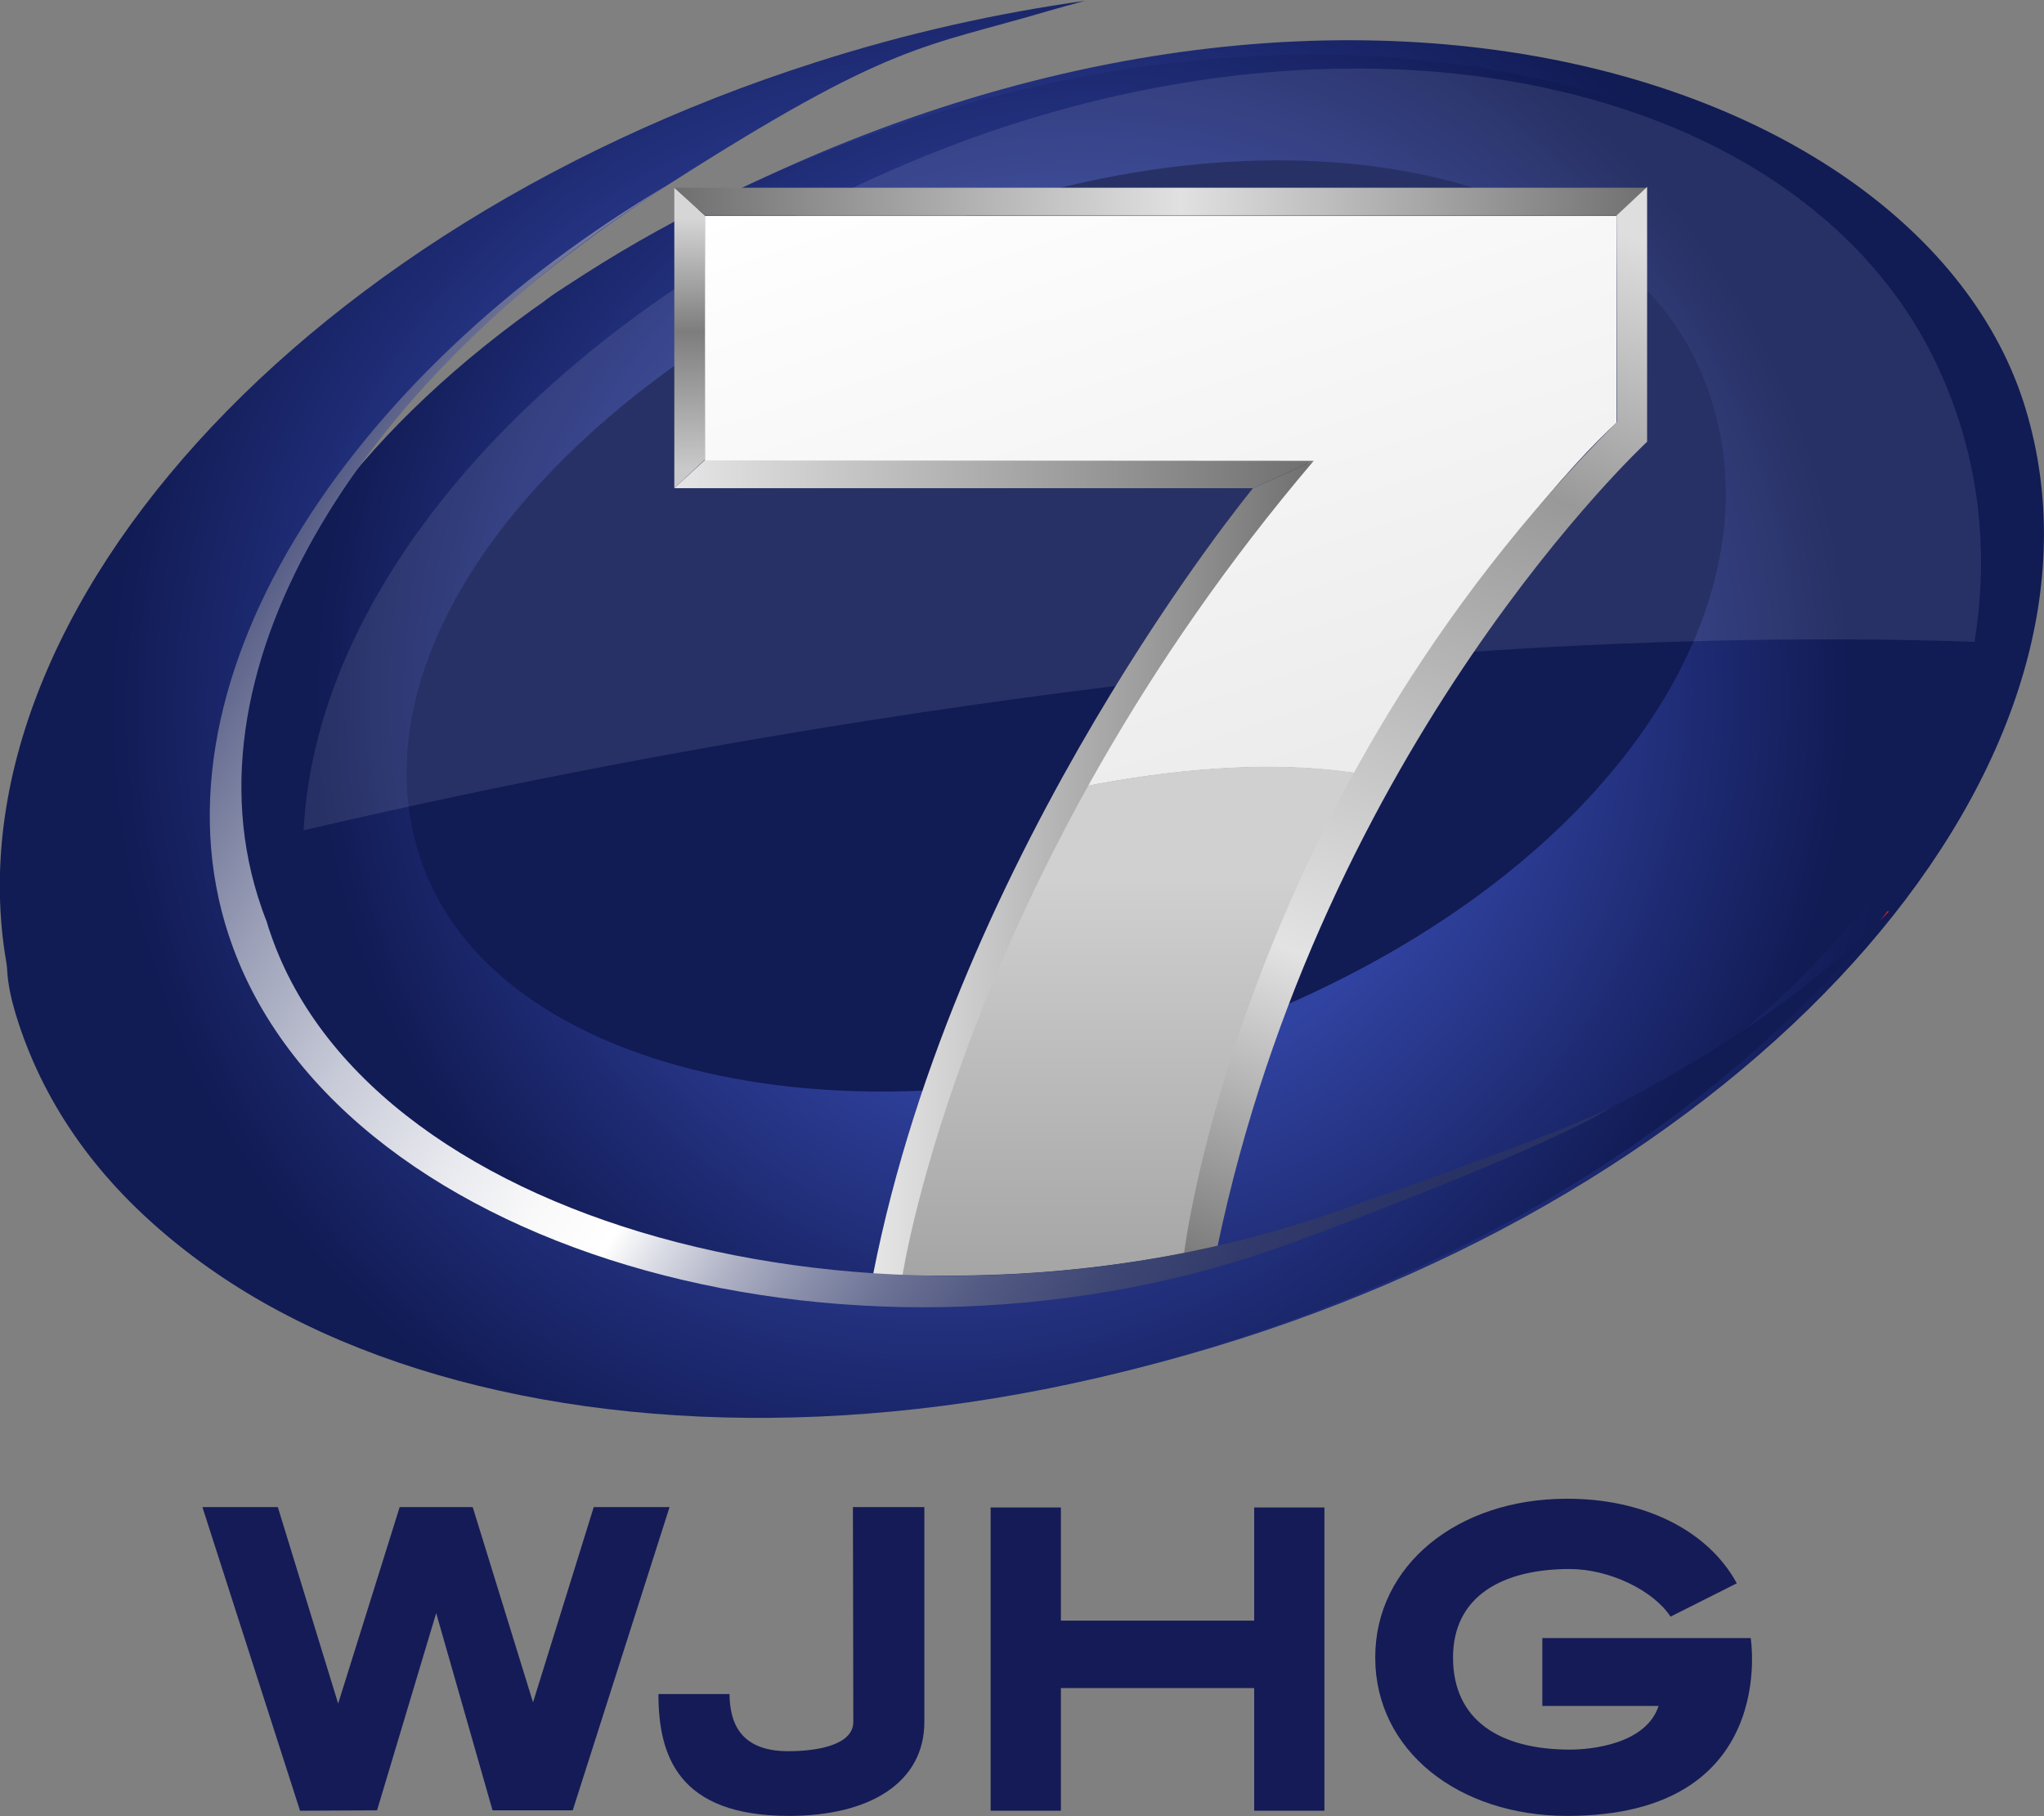
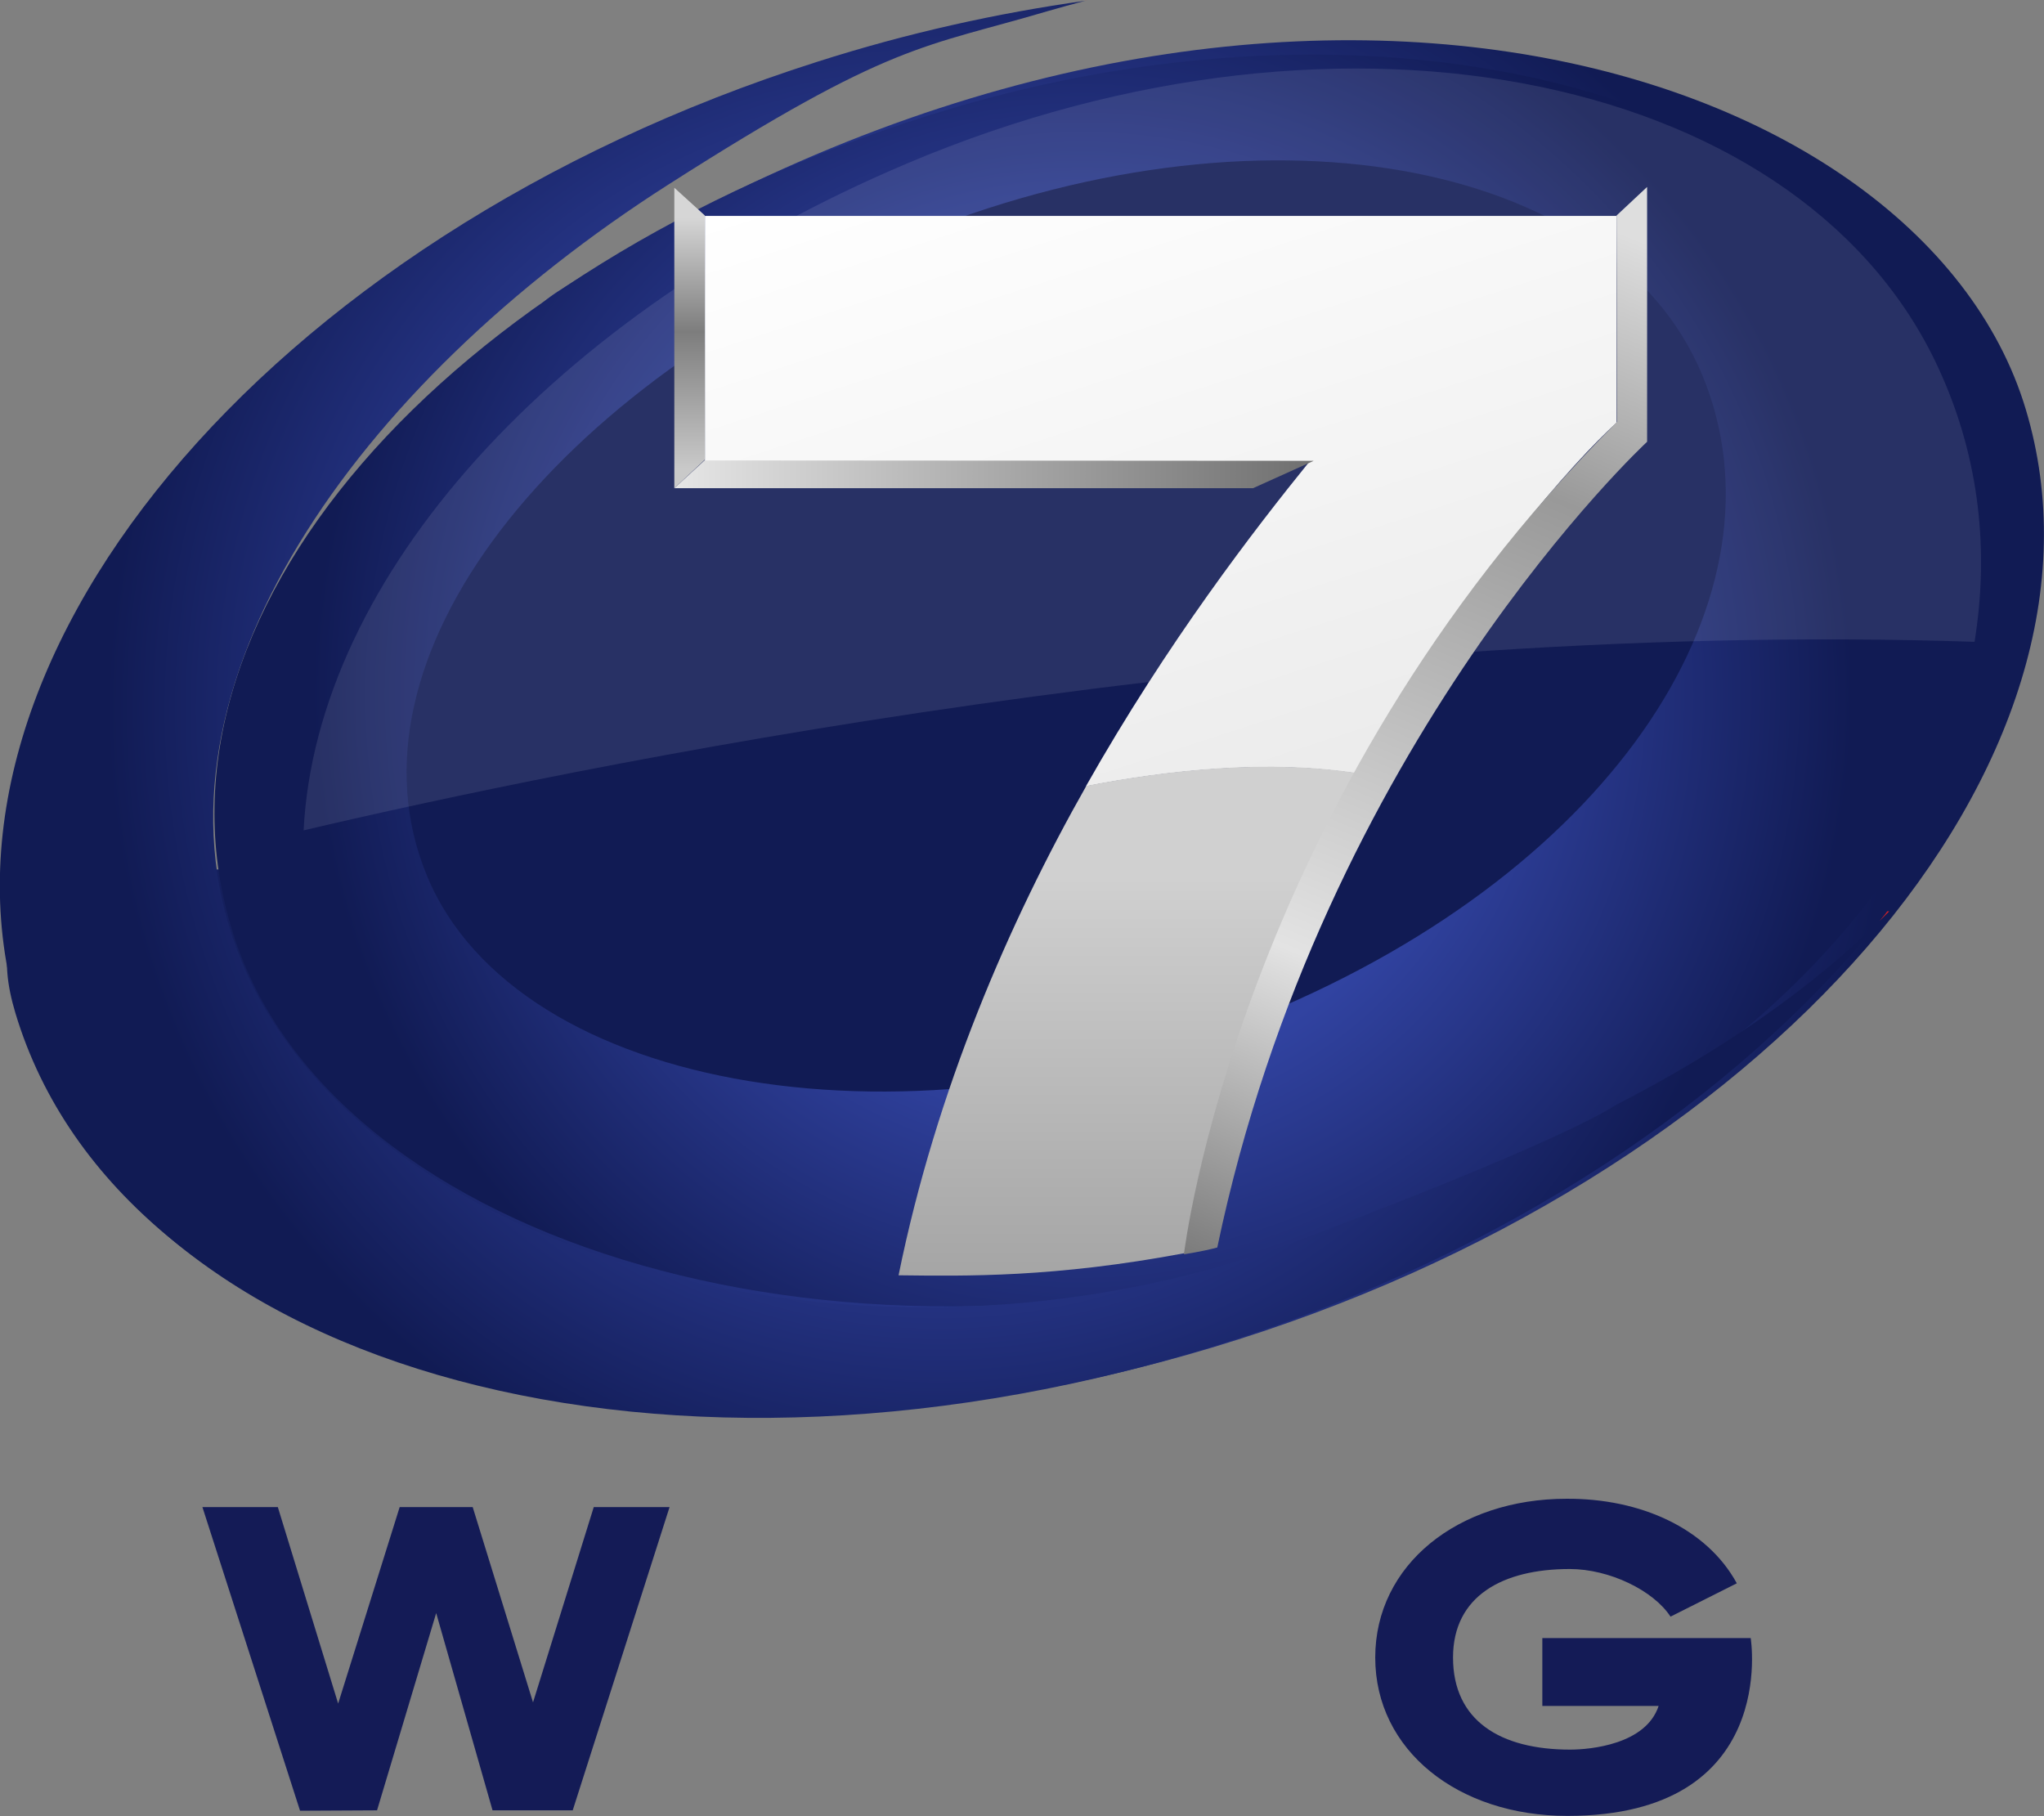
<svg xmlns="http://www.w3.org/2000/svg" version="1.1" id="Layer_1" x="0px" y="0px" viewBox="0 0 515 457.6" style="enable-background:new 0 0 515 457.6;" xml:space="preserve">
  <rect x="0" y="0" width="515" height="457.6" fill="#808080" stroke="none" />
  <style type="text/css">
	.st0{fill:#141B56;}
	.st1{fill:url(#SVGID_1_);}
	.st2{fill:url(#SVGID_00000150068207619458463190000018200725701752913057_);}
	.st3{fill:#CF2026;}
	.st4{fill:url(#SVGID_00000096040275034878684200000004909873091973804677_);}
	.st5{fill:url(#SVGID_00000074416112185570809510000003975365869262690997_);}
	.st6{opacity:0.1;}
	.st7{fill:#FFFFFF;}
	.st8{fill:url(#SVGID_00000096769193393870377810000005384925225483575444_);}
	.st9{fill:url(#SVGID_00000045589158145306113230000005399651899351514811_);}
	.st10{fill:url(#SVGID_00000026130016703313692940000004322122523660838805_);}
	.st11{fill:url(#SVGID_00000016782616174825456100000016631319985798346909_);}
	.st12{fill:url(#SVGID_00000034768972722873183340000016037294881816841656_);}
	.st13{fill:url(#SVGID_00000004521502741577197250000009322759268780812692_);}
	.st14{fill:url(#SVGID_00000003065797132116193410000015466001183621832345_);}
	.st15{fill:url(#SVGID_00000076595637699292320940000003291662418757852856_);}
</style>
  <path class="st0" d="M437.6,398.9l-16.7,8.4c-4.3-6.6-15.4-12-25.4-12c-16.9,0-29.4,6.8-29.4,22.3c0,15.9,11.9,23.2,29.5,23.2  c5.1,0,19.1-1.3,22.3-11h-29.3v-17.1h52.5c0,0,7.3,44.8-46.2,44.8c-27.5,0-48.4-16.5-48.4-39.9s20.9-40,48.2-40  C413.3,377.5,430,385,437.6,398.9z" />
  <radialGradient id="SVGID_1_" cx="258.398" cy="267.407" r="218.942" gradientTransform="matrix(1 0 0 -1 0 450.81)" gradientUnits="userSpaceOnUse">
    <stop offset="0.499" style="stop-color:#3143A1" />
    <stop offset="0.663" style="stop-color:#273688" />
    <stop offset="1" style="stop-color:#111B54" />
  </radialGradient>
  <path class="st1" d="M510.4,103.1c26.6,88.5-65.2,194.4-205,236.4S30.6,343.9,3.9,255.3c-17.7-58.8,78.3-16.9,132.1-57.3  c27.2-20.4-36.6-98.2,4.6-124.6C313.8-37.7,483.6,13.8,510.4,103.1z" />
  <radialGradient id="SVGID_00000139263179534270655630000003922334414929696427_" cx="272.718" cy="275.66" r="193.95" gradientTransform="matrix(1 0 0 -1 0 450.81)" gradientUnits="userSpaceOnUse">
    <stop offset="0.499" style="stop-color:#3143A1" />
    <stop offset="0.663" style="stop-color:#273688" />
    <stop offset="1" style="stop-color:#111B54" />
  </radialGradient>
  <path style="fill:url(#SVGID_00000139263179534270655630000003922334414929696427_);" d="M497.4,106.2  c25.1,79.4-39.5,169.6-160.8,207.9s-252.8,0.4-277.9-79S112.2,67.6,233.6,29.2S472.3,26.8,497.4,106.2z" />
  <g>
    <path class="st3" d="M274,0c-0.2,0.1-0.5,0.1-0.7,0.2C273.6,0.1,273.8,0.1,274,0L274,0z" />
    <radialGradient id="SVGID_00000070809596119434161980000003491244346679763589_" cx="236.792" cy="272.092" r="209.698" gradientTransform="matrix(1 0 0 -1 0 450.81)" gradientUnits="userSpaceOnUse">
      <stop offset="0.499" style="stop-color:#3143A1" />
      <stop offset="0.663" style="stop-color:#273688" />
      <stop offset="1" style="stop-color:#111B54" />
    </radialGradient>
    <path style="fill:url(#SVGID_00000070809596119434161980000003491244346679763589_);" d="M325.6,313.1   c-107.4,39.6-237.2,3.8-266.1-74.4C35.4,173.4,89.5,96.9,168.4,46.5c56.5-36.1,64.2-34.4,95.6-43.7c3.2-0.9,6.3-1.8,9.4-2.6   c-22.1,3.1-44.8,8.1-67.6,15.4C66.6,59.9-23.2,168.1,5.2,257.2c28.4,89.1,164.2,125.5,303.4,81.1c70.8-22.5,128.8-61.6,165-106.3   c-17.4,17.1-39.8,32.7-66.3,46.3C393,287.4,343.4,306.5,325.6,313.1z" />
    <path class="st3" d="M473.6,232c0.8-0.8,1.6-1.6,2.4-2.4h-0.5C474.9,230.5,474.2,231.2,473.6,232z" />
  </g>
  <radialGradient id="SVGID_00000150101242171399830700000001010534932937458341_" cx="257.966" cy="323.398" r="164.851" fx="371.36" fy="203.74" gradientTransform="matrix(1 0 0 -1 0 450.81)" gradientUnits="userSpaceOnUse">
    <stop offset="0.299" style="stop-color:#3143A1" />
    <stop offset="0.499" style="stop-color:#3143A1" />
    <stop offset="0.555" style="stop-color:#2E3F98" />
    <stop offset="0.663" style="stop-color:#273688" />
    <stop offset="1" style="stop-color:#111B54" />
  </radialGradient>
  <path style="fill:url(#SVGID_00000150101242171399830700000001010534932937458341_);" d="M428.9,94.5  c22.7,54.6-21.1,123.9-109.8,160.8s-188.8,20.1-211.5-34.6S139.2,97.1,228,60.2S406.2,39.8,428.9,94.5z" />
  <g class="st6">
    <path class="st7" d="M489.2,94.5C456.2,19.3,340-6.1,228.5,41.2c-89.3,37.8-148.8,104.4-152,168c65.5-15.4,246.4-53.4,421-47.5   C501.2,138.9,498.7,115.9,489.2,94.5z" />
  </g>
  <g>
    <linearGradient id="SVGID_00000183971277592455132000000002401649512041260966_" gradientUnits="userSpaceOnUse" x1="365.395" y1="141.066" x2="272.406" y2="427.258" gradientTransform="matrix(1 0 0 -1 0 450.81)">
      <stop offset="0" style="stop-color:#DFDFDF" />
      <stop offset="1" style="stop-color:#FFFFFF" />
    </linearGradient>
    <path style="fill:url(#SVGID_00000183971277592455132000000002401649512041260966_);" d="M177.6,54.4v61.8H330   c-14,17.3-35.8,45.5-56.4,81.9c20.6-4,46-6.8,69.1-3.1c26-48.3,54.4-79.3,64.6-88.5V54.4H177.6z" />
    <linearGradient id="SVGID_00000117667534330162941650000004713055484281836456_" gradientUnits="userSpaceOnUse" x1="284.584" y1="101.476" x2="284.584" y2="229.749" gradientTransform="matrix(1 0 0 -1 0 450.81)">
      <stop offset="0" style="stop-color:#999999" />
      <stop offset="1" style="stop-color:#D0D0D0" />
    </linearGradient>
    <path style="fill:url(#SVGID_00000117667534330162941650000004713055484281836456_);" d="M273.7,198   c-19.5,34.4-37.8,76.6-47.3,123.3c17.1,0.2,39.2,0.6,72.2-5.6c8.9-47.2,26.7-88.1,44.2-120.8C319.7,191.2,294.2,194,273.7,198z" />
  </g>
  <path class="st0" d="M51,379.7h19l15.2,49.5l15.5-49.5h18.4l15.2,49.2l15.3-49.2h19.1l-24.4,76.4h-20.2l-14.2-49.7l-14.9,49.7  l-19.4,0.1L51,379.7z" />
-   <path class="st0" d="M214.9,379.7h18v54.1c0,15.2-13.6,23.7-34.1,23.7c-27.9,0-32.9-15.1-32.9-30.7h17.9c0.1,6.5,2.1,14.4,14.8,14.4  c6.6,0,16.4-1.3,16.4-7.4L214.9,379.7L214.9,379.7z" />
-   <path class="st0" d="M316,425.3h-48.7v30.9h-17.7v-76.4h17.7v28.5H316v-28.5h17.7v76.4H316V425.3z" />
  <linearGradient id="SVGID_00000053531773287542202850000013741985648358231169_" gradientUnits="userSpaceOnUse" x1="173.749" y1="395.903" x2="173.749" y2="332.671" gradientTransform="matrix(1 0 0 -1 0 450.81)">
    <stop offset="0" style="stop-color:#D6D6D6" />
    <stop offset="0.453" style="stop-color:#7D7D7D" />
    <stop offset="1" style="stop-color:#C9C9C9" />
  </linearGradient>
  <polygon style="fill:url(#SVGID_00000053531773287542202850000013741985648358231169_);" points="169.9,47.3 177.6,54.3   177.6,115.8 169.9,123 " />
  <linearGradient id="SVGID_00000047780227622865135970000010649236030374610876_" gradientUnits="userSpaceOnUse" x1="169.904" y1="331.31" x2="330.994" y2="331.31" gradientTransform="matrix(1 0 0 -1 0 450.81)">
    <stop offset="0" style="stop-color:#E6E6E6" />
    <stop offset="1" style="stop-color:#6F6F6F" />
  </linearGradient>
  <polygon style="fill:url(#SVGID_00000047780227622865135970000010649236030374610876_);" points="331,116.1 177.5,116 169.9,123   315.7,123 " />
  <linearGradient id="SVGID_00000173859058199152208210000016647961787149044411_" gradientUnits="userSpaceOnUse" x1="219.994" y1="232.095" x2="330.994" y2="232.095" gradientTransform="matrix(1 0 0 -1 0 450.81)">
    <stop offset="0" style="stop-color:#E6E6E6" />
    <stop offset="1" style="stop-color:#6F6F6F" />
  </linearGradient>
-   <path style="fill:url(#SVGID_00000173859058199152208210000016647961787149044411_);" d="M227.4,321.3c0,0,15.4-101.5,103.6-205.2  c-7.2,3.3-15.3,6.9-15.3,6.9s-74.5,90.3-95.7,198C224.5,321.3,227.4,321.3,227.4,321.3z" />
  <linearGradient id="SVGID_00000156553652208141069440000014145624161780617391_" gradientUnits="userSpaceOnUse" x1="169.854" y1="400.02" x2="415.004" y2="400.02" gradientTransform="matrix(1 0 0 -1 0 450.81)">
    <stop offset="0" style="stop-color:#6F6F6F" />
    <stop offset="0.521" style="stop-color:#E1E1E1" />
    <stop offset="1" style="stop-color:#707070" />
  </linearGradient>
-   <polygon style="fill:url(#SVGID_00000156553652208141069440000014145624161780617391_);" points="177.6,54.3 169.9,47.3 415,47.3   407.6,54.3 " />
  <linearGradient id="SVGID_00000034080361392962509190000014945391084316287671_" gradientUnits="userSpaceOnUse" x1="414.573" y1="389.696" x2="306.238" y2="127.132" gradientTransform="matrix(1 0 0 -1 0 450.81)">
    <stop offset="0" style="stop-color:#DEDEDE" />
    <stop offset="0.241" style="stop-color:#999999" />
    <stop offset="0.7" style="stop-color:#E3E3E3" />
    <stop offset="1" style="stop-color:#767676" />
  </linearGradient>
  <path style="fill:url(#SVGID_00000034080361392962509190000014945391084316287671_);" d="M407.3,54.3l7.7-7.2v64.2  c0,0-81.7,75.6-108.3,203c-3.7,1-8.4,1.7-8.4,1.7s13.5-114.2,109.1-209.7C407.4,80.9,407.3,54.3,407.3,54.3z" />
  <linearGradient id="SVGID_00000020375578230755968800000003169131870772468891_" gradientUnits="userSpaceOnUse" x1="57.436" y1="333.31" x2="404.229" y2="101.812" gradientTransform="matrix(1 0 0 -1 0 450.81)">
    <stop offset="0" style="stop-color:#323A6B" />
    <stop offset="8.570000e-02" style="stop-color:#6A7094" />
    <stop offset="0.177" style="stop-color:#9FA3BA" />
    <stop offset="0.262" style="stop-color:#C8CBD8" />
    <stop offset="0.339" style="stop-color:#E6E7ED" />
    <stop offset="0.405" style="stop-color:#F9F9FA" />
    <stop offset="0.452" style="stop-color:#FFFFFF" />
    <stop offset="0.483" style="stop-color:#D8DAE3" />
    <stop offset="0.521" style="stop-color:#AFB2C5" />
    <stop offset="0.563" style="stop-color:#8A8FAB" />
    <stop offset="0.608" style="stop-color:#6B7194" />
    <stop offset="0.657" style="stop-color:#525982" />
    <stop offset="0.711" style="stop-color:#3F4774" />
    <stop offset="0.774" style="stop-color:#313A6A" />
    <stop offset="0.853" style="stop-color:#293265" />
    <stop offset="1" style="stop-color:#273063" />
  </linearGradient>
-   <path style="fill:url(#SVGID_00000020375578230755968800000003169131870772468891_);" d="M68.3,235.6c-0.4-1.1-0.8-2.3-1.1-3.4  c-0.5-1.2-0.9-2.4-1.3-3.5C44.5,167.2,93,93.9,168.4,46.5C87.7,94,34.6,173.4,58.7,238.7c28.8,78.2,159.4,114,266.9,74.4  c17.8-6.6,65.8-24.9,80.1-34c-11.4,5.9-55.7,21.5-68.9,26.1C225.8,343.9,94.3,310.5,68.3,235.6z" />
</svg>